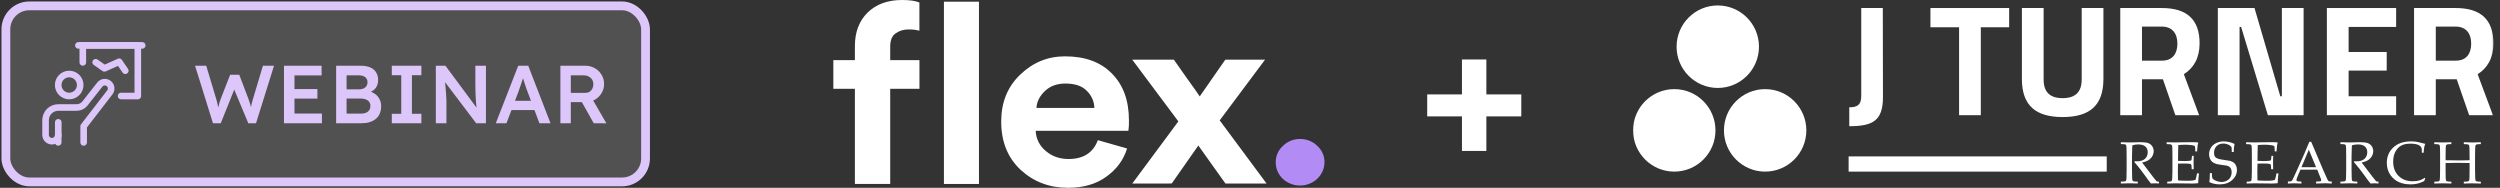
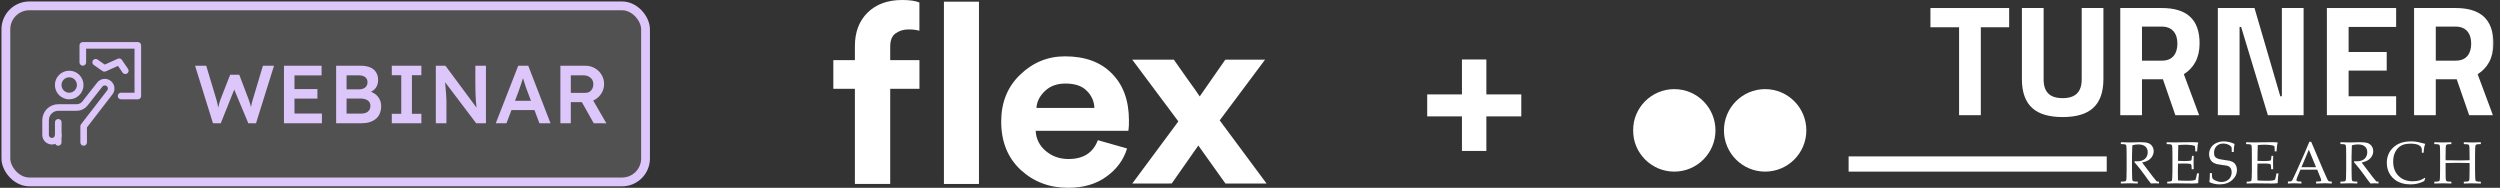
<svg xmlns="http://www.w3.org/2000/svg" width="426" height="32" viewBox="0 0 426 32" fill="none">
  <rect x="0" y="0" width="426" height="32" fill="#333333" stroke="none" />
  <rect x="1" y="1" width="109" height="30" rx="4" fill="white" fill-opacity="0.15" />
  <rect x="1" y="1" width="109" height="30" rx="4" stroke="#DDC6F9" stroke-width="1.5" />
  <g clip-path="url(#clip0_798_3842)">
    <path d="M11.792 16.361C12.828 16.361 13.667 15.521 13.667 14.486C13.667 13.45 12.828 12.611 11.792 12.611C10.757 12.611 9.917 13.45 9.917 14.486C9.917 15.521 10.757 16.361 11.792 16.361Z" stroke="#DDC6F9" stroke-width="1.125" stroke-linecap="round" stroke-linejoin="round" />
    <path d="M14.256 24.264V21.518L18.713 15.743L18.731 15.722C18.899 15.493 18.971 15.208 18.931 14.927C18.891 14.646 18.742 14.393 18.517 14.22C18.291 14.048 18.008 13.971 17.726 14.006C17.445 14.041 17.188 14.185 17.012 14.407L14.477 17.632C14.31 17.846 14.095 18.019 13.851 18.138C13.607 18.256 13.338 18.318 13.067 18.318H9.929C9.645 18.318 9.364 18.374 9.101 18.483C8.839 18.591 8.6 18.751 8.399 18.952C8.198 19.153 8.039 19.391 7.93 19.654C7.821 19.916 7.766 20.198 7.766 20.482V23.008C7.773 23.29 7.89 23.558 8.092 23.755C8.294 23.951 8.565 24.062 8.848 24.062C9.13 24.062 9.401 23.951 9.603 23.755C9.805 23.558 9.922 23.29 9.929 23.008V20.843" stroke="#DDC6F9" stroke-width="1.125" stroke-linecap="round" stroke-linejoin="round" />
    <path d="M9.917 22.973V24.264" stroke="#DDC6F9" stroke-width="1.125" stroke-linecap="round" stroke-linejoin="round" />
    <path d="M14.109 10.627V7.736H23.484V16.361H20.634" stroke="#DDC6F9" stroke-width="1.125" stroke-linecap="round" stroke-linejoin="round" />
    <path d="M16.302 10.61L17.793 11.648L20.305 10.523L21.348 12.048" stroke="#DDC6F9" stroke-width="1.125" stroke-linecap="round" stroke-linejoin="round" />
-     <path d="M13.359 7.736H24.234" stroke="#DDC6F9" stroke-width="1.125" stroke-linecap="round" stroke-linejoin="round" />
  </g>
  <path d="M36.29 21L33.238 11.2H35.142L36.878 16.982C36.934 17.159 36.985 17.355 37.032 17.57C37.079 17.785 37.121 17.999 37.158 18.214C37.195 18.419 37.228 18.611 37.256 18.788C37.284 18.965 37.312 19.115 37.34 19.236L36.962 19.222C37.074 18.783 37.163 18.429 37.228 18.158C37.293 17.887 37.349 17.663 37.396 17.486C37.452 17.299 37.508 17.127 37.564 16.968L39.216 12.74H40.77L42.38 16.968C42.473 17.229 42.557 17.481 42.632 17.724C42.707 17.957 42.767 18.191 42.814 18.424C42.87 18.648 42.921 18.881 42.968 19.124L42.632 19.194C42.669 18.97 42.697 18.788 42.716 18.648C42.735 18.508 42.753 18.382 42.772 18.27C42.791 18.158 42.809 18.051 42.828 17.948C42.847 17.836 42.875 17.705 42.912 17.556C42.959 17.397 43.015 17.197 43.08 16.954L44.802 11.2H46.692L43.626 21H42.31L39.818 15.036L39.986 15.092L37.62 21H36.29ZM48.388 21V11.2H54.8V12.852H50.18V19.348H54.856V21H48.388ZM49.228 16.8V15.176H54.086V16.8H49.228ZM57.278 21V11.2H61.45C62.094 11.2 62.635 11.293 63.074 11.48C63.522 11.667 63.858 11.947 64.082 12.32C64.315 12.684 64.432 13.127 64.432 13.65C64.432 14.191 64.287 14.649 63.998 15.022C63.708 15.395 63.302 15.652 62.78 15.792L62.766 15.512C63.204 15.605 63.587 15.773 63.914 16.016C64.24 16.249 64.492 16.543 64.67 16.898C64.856 17.243 64.95 17.64 64.95 18.088C64.95 18.564 64.87 18.984 64.712 19.348C64.562 19.712 64.338 20.015 64.04 20.258C63.741 20.501 63.386 20.687 62.976 20.818C62.565 20.939 62.103 21 61.59 21H57.278ZM59.056 19.362H61.506C61.851 19.362 62.14 19.311 62.374 19.208C62.616 19.105 62.798 18.956 62.92 18.76C63.05 18.555 63.116 18.312 63.116 18.032C63.116 17.771 63.046 17.547 62.906 17.36C62.775 17.173 62.584 17.033 62.332 16.94C62.08 16.837 61.781 16.786 61.436 16.786H59.056V19.362ZM59.056 15.218H61.282C61.552 15.218 61.786 15.167 61.982 15.064C62.187 14.961 62.346 14.821 62.458 14.644C62.57 14.467 62.626 14.261 62.626 14.028C62.626 13.655 62.5 13.365 62.248 13.16C61.996 12.945 61.627 12.838 61.142 12.838H59.056V15.218ZM66.762 21V19.39H68.372V12.81H66.762V11.2H71.802V12.81H70.192V19.39H71.802V21H66.762ZM74.265 21V11.2H75.903L81.587 18.858L81.279 18.914C81.241 18.653 81.209 18.387 81.181 18.116C81.153 17.836 81.125 17.547 81.097 17.248C81.078 16.949 81.059 16.637 81.041 16.31C81.031 15.983 81.022 15.643 81.013 15.288C81.003 14.924 80.999 14.541 80.999 14.14V11.2H82.805V21H81.139L75.427 13.454L75.791 13.356C75.837 13.879 75.875 14.327 75.903 14.7C75.94 15.064 75.968 15.381 75.987 15.652C76.005 15.913 76.019 16.133 76.029 16.31C76.047 16.487 76.057 16.651 76.057 16.8C76.066 16.94 76.071 17.075 76.071 17.206V21H74.265ZM84.483 21L88.305 11.2H90.013L93.807 21H91.917L89.817 15.428C89.77 15.316 89.705 15.139 89.621 14.896C89.546 14.653 89.462 14.392 89.369 14.112C89.275 13.823 89.191 13.557 89.117 13.314C89.042 13.062 88.986 12.88 88.949 12.768L89.299 12.754C89.243 12.941 89.177 13.151 89.103 13.384C89.028 13.617 88.949 13.86 88.865 14.112C88.781 14.364 88.697 14.607 88.613 14.84C88.538 15.073 88.468 15.283 88.403 15.47L86.303 21H84.483ZM86.219 18.76L86.849 17.178H91.315L91.987 18.76H86.219ZM95.49 21V11.2H99.746C100.334 11.2 100.871 11.34 101.356 11.62C101.841 11.891 102.224 12.264 102.504 12.74C102.793 13.207 102.938 13.734 102.938 14.322C102.938 14.882 102.793 15.4 102.504 15.876C102.224 16.343 101.841 16.716 101.356 16.996C100.88 17.267 100.343 17.402 99.746 17.402H97.268V21H95.49ZM101.174 21L98.682 16.576L100.558 16.226L103.33 21.014L101.174 21ZM97.268 15.82H99.76C100.031 15.82 100.264 15.759 100.46 15.638C100.665 15.507 100.824 15.33 100.936 15.106C101.048 14.882 101.104 14.635 101.104 14.364C101.104 14.056 101.034 13.79 100.894 13.566C100.754 13.342 100.558 13.165 100.306 13.034C100.054 12.903 99.765 12.838 99.438 12.838H97.268V15.82Z" fill="#DDC6F9" />
-   <path d="M218.613 30.491C217.813 29.747 217.377 28.723 217.388 27.654C217.366 26.595 217.813 25.582 218.613 24.862C219.366 24.097 220.415 23.681 221.523 23.681C222.63 23.67 223.702 24.097 224.466 24.862C225.267 25.582 225.716 26.595 225.691 27.654C225.68 29.848 223.808 31.627 221.509 31.616C220.427 31.616 219.389 31.211 218.61 30.491H218.613Z" fill="#B28CF4" />
  <path d="M192.936 31.278L200.792 20.684L192.936 10.171H200.027C200.298 10.541 201.029 11.589 202.228 13.301C203.453 14.989 204.184 16.037 204.43 16.431L208.787 10.173H215.561L207.836 20.509L215.82 31.27H208.812L204.195 24.796C204.042 25.02 203.618 25.641 202.901 26.641C202.206 27.644 201.545 28.588 200.923 29.468L199.662 31.268L192.936 31.278Z" fill="white" />
  <path fill-rule="evenodd" clip-rule="evenodd" d="M187.071 23.884L192.054 25.303C191.454 27.25 190.276 28.849 188.508 30.111C186.775 31.372 184.61 32.001 182.007 32.001C178.838 32.001 176.143 30.988 173.928 28.951C171.713 26.89 170.605 24.143 170.605 20.711C170.605 17.458 171.677 14.789 173.833 12.731C175.99 10.648 178.531 9.6 181.466 9.6C184.881 9.6 187.542 10.568 189.451 12.515C191.395 14.451 192.372 17.13 192.372 20.53C192.372 21.463 192.372 21.431 192.277 22.287H176.484C176.52 23.615 177.142 24.855 178.191 25.722C179.262 26.634 180.56 27.095 182.055 27.095C184.599 27.105 186.27 26.036 187.071 23.887V23.884ZM185.14 15.429C185.977 16.218 186.46 17.274 186.482 18.389H176.612C176.671 17.33 177.153 16.373 178.049 15.517C178.944 14.661 180.11 14.235 181.547 14.235C183.137 14.235 184.34 14.629 185.14 15.429Z" fill="white" />
  <path d="M166.815 31.346H160.845V0.287H166.815V31.346Z" fill="white" />
  <path d="M154.788 5.016C153.999 5.005 153.223 5.24 152.587 5.704C151.988 6.13 151.692 6.874 151.692 7.933V10.252H156.674V15.137H151.692V31.347H145.674V15.137H142V10.252H145.674V7.855C145.674 5.48 146.394 3.578 147.831 2.149C149.293 0.72 151.259 0 153.709 0C155.028 0 156.016 0.147 156.666 0.427V5.234C156.066 5.077 155.43 4.997 154.794 5.021L154.788 5.016Z" fill="white" />
  <path d="M243.196 19.832V16.088H259.228V19.832H243.196ZM249.116 25.72V10.136H253.276V25.72H249.116Z" fill="white" />
  <mask id="mask0_798_3842" style="mask-type:luminance" maskUnits="userSpaceOnUse" x="277" y="0" width="149" height="32">
    <path d="M425.457 0H277.692V32H425.457V0Z" fill="white" />
  </mask>
  <g mask="url(#mask0_798_3842)">
    <path d="M358.986 26.65H315.004V29.244H358.986V26.65Z" fill="white" />
-     <path d="M320.857 16.536C320.857 20.562 319.141 21.505 315.116 21.505V18.283C316.457 18.283 317.155 17.907 317.155 16.377V1.367H320.83L320.857 16.539V16.536Z" fill="white" />
    <path d="M328.95 1.367H342.358V4.645H337.53V19.628H333.828V4.645H328.947V1.367H328.95Z" fill="white" />
    <path d="M351.477 16.723C353.651 16.723 354.722 15.675 354.722 13.528V1.364H358.423V13.446C358.423 18.009 356.036 19.945 351.477 19.945C346.919 19.945 344.531 18.012 344.531 13.446V1.364H348.233V13.528C348.233 15.701 349.307 16.723 351.477 16.723Z" fill="white" />
    <path d="M364.995 13.502V19.625H361.293V1.367H368.374C372.53 1.367 374.81 3.221 374.81 7.382C374.81 9.905 373.792 11.596 372.128 12.645L374.73 19.625H370.68L368.562 13.502H364.995ZM368.374 4.533H364.995V10.333H368.427C370.278 10.333 371.029 9.044 371.029 7.432C371.029 5.687 370.143 4.533 368.374 4.533Z" fill="white" />
    <path d="M377.919 1.367H384.167L388.564 16.404H388.83V1.367H392.533V19.625H386.446L381.888 4.589H381.621V19.625H377.919V1.367Z" fill="white" />
    <path d="M396.501 1.367H408.302V4.589H400.203V8.859H406.694V12.028H400.203V16.404H408.302V19.625H396.501V1.367Z" fill="white" />
    <path d="M415.058 13.502V19.625H411.356V1.367H418.437C422.593 1.367 424.873 3.221 424.873 7.382C424.873 9.905 423.855 11.596 422.191 12.645L424.793 19.625H420.743L418.625 13.502H415.058ZM418.437 4.533H415.058V10.333H418.49C420.341 10.333 421.092 9.044 421.092 7.432C421.092 5.687 420.206 4.533 418.437 4.533Z" fill="white" />
    <path d="M361.392 24.555V24.238C361.521 24.238 361.717 24.243 361.981 24.249L362.932 24.27C363.119 24.27 363.413 24.264 363.806 24.252C364.319 24.235 364.618 24.226 364.7 24.226C365.331 24.226 365.789 24.282 366.079 24.393C366.367 24.505 366.592 24.687 366.751 24.939C366.909 25.192 366.988 25.468 366.988 25.765C366.988 26.041 366.915 26.317 366.765 26.593C366.616 26.869 366.402 27.095 366.12 27.277C365.839 27.459 365.472 27.6 365.02 27.697C365.102 27.812 365.296 28.07 365.604 28.469L366.851 30.111C367.205 30.569 367.414 30.828 367.472 30.878C367.502 30.901 367.531 30.916 367.56 30.927C367.61 30.945 367.719 30.951 367.886 30.951V31.268C367.637 31.245 367.42 31.233 367.232 31.233C367.044 31.233 366.801 31.245 366.519 31.268C366.305 31.021 365.944 30.537 365.437 29.82C365.155 29.421 364.909 29.089 364.692 28.822C364.345 28.378 364.014 27.979 363.7 27.621L363.75 27.471C363.92 27.483 364.052 27.486 364.14 27.486C364.741 27.486 365.196 27.345 365.504 27.06C365.812 26.775 365.971 26.402 365.971 25.935C365.971 25.53 365.839 25.207 365.569 24.966C365.302 24.725 364.897 24.608 364.357 24.608C364.017 24.608 363.686 24.657 363.357 24.76C363.345 24.939 363.333 25.104 363.328 25.26C363.325 25.306 363.313 25.785 363.292 26.698V28.895C363.292 29.345 363.301 29.782 363.316 30.208C363.322 30.522 363.345 30.707 363.383 30.766C363.421 30.825 363.483 30.869 363.568 30.898C363.653 30.927 363.891 30.942 364.278 30.951V31.268C363.809 31.245 363.38 31.233 362.987 31.233C362.671 31.233 362.137 31.245 361.389 31.268V30.951C361.776 30.945 362.013 30.927 362.099 30.898C362.184 30.872 362.242 30.831 362.277 30.781C362.316 30.716 362.342 30.555 362.351 30.299C362.354 30.232 362.363 29.762 362.377 28.895V26.605C362.377 26.155 362.371 25.718 362.363 25.289C362.354 24.975 362.327 24.79 362.292 24.731C362.254 24.672 362.192 24.631 362.11 24.602C362.025 24.575 361.788 24.558 361.395 24.549L361.392 24.555Z" fill="white" />
    <path d="M369.3 31.273V30.956C369.646 30.953 369.875 30.927 369.983 30.877C370.03 30.856 370.063 30.827 370.083 30.783C370.115 30.718 370.139 30.545 370.154 30.263C370.174 29.828 370.183 29.453 370.183 29.135V26.61C370.183 26.16 370.177 25.723 370.168 25.294C370.159 24.98 370.133 24.795 370.095 24.739C370.057 24.68 369.995 24.639 369.913 24.61C369.828 24.583 369.59 24.566 369.197 24.557V24.24L370.608 24.269L372.101 24.243C372.817 24.234 373.336 24.228 373.659 24.228C373.982 24.228 374.292 24.246 374.583 24.281C374.53 24.469 374.495 24.633 374.475 24.771C374.469 24.801 374.439 25.144 374.387 25.802H374.075C374.078 25.464 374.057 25.159 374.011 24.88C373.829 24.804 373.63 24.754 373.413 24.727C373.043 24.68 372.673 24.657 372.304 24.657C372.225 24.657 372.048 24.663 371.772 24.677C371.5 24.692 371.303 24.704 371.183 24.713C371.171 25.077 371.16 25.42 371.154 25.741L371.133 27.409C371.52 27.432 371.872 27.444 372.198 27.444C372.591 27.444 372.926 27.426 373.201 27.388C373.307 27.376 373.374 27.35 373.403 27.309C373.433 27.268 373.459 27.133 373.483 26.903L373.512 26.557H373.808V26.651L373.785 27.682L373.808 28.836H373.463L373.448 28.498C373.442 28.254 373.418 28.102 373.381 28.043C373.342 27.984 373.272 27.943 373.166 27.92C372.979 27.881 372.614 27.861 372.072 27.861C371.852 27.861 371.538 27.87 371.133 27.884C371.116 28.213 371.107 28.704 371.107 29.356C371.107 29.966 371.116 30.43 371.133 30.748C371.608 30.783 372.14 30.8 372.729 30.8C373.149 30.8 373.445 30.789 373.623 30.762C373.803 30.736 373.967 30.692 374.117 30.63C374.155 30.527 374.196 30.389 374.234 30.213C374.308 29.919 374.354 29.699 374.377 29.549H374.709C374.624 30.216 374.58 30.768 374.58 31.209C374.295 31.253 373.953 31.273 373.548 31.273L370.594 31.238C370.55 31.238 370.118 31.25 369.297 31.273H369.3Z" fill="white" />
    <path d="M376.472 31.031C376.525 30.714 376.558 30.2 376.566 29.492H376.898C376.916 29.974 376.942 30.259 376.98 30.347C377.018 30.435 377.109 30.529 377.255 30.626C377.4 30.726 377.596 30.814 377.84 30.89C378.083 30.97 378.32 31.008 378.547 31.008C378.881 31.008 379.185 30.931 379.468 30.776C379.749 30.62 379.955 30.421 380.08 30.171C380.207 29.921 380.274 29.654 380.274 29.369C380.274 29.152 380.242 28.964 380.177 28.805C380.112 28.647 380.016 28.52 379.884 28.421C379.752 28.324 379.588 28.253 379.394 28.215C379.27 28.194 379.028 28.162 378.664 28.115C378.297 28.068 377.986 28.015 377.728 27.959C377.385 27.854 377.133 27.73 376.971 27.59C376.81 27.448 376.678 27.261 376.578 27.032C376.479 26.799 376.426 26.553 376.426 26.285C376.426 25.895 376.529 25.531 376.731 25.184C376.933 24.841 377.232 24.573 377.631 24.38C378.027 24.189 378.462 24.092 378.925 24.092C379.206 24.092 379.511 24.13 379.843 24.203C380.175 24.277 380.482 24.385 380.77 24.529C380.723 24.738 380.691 24.932 380.67 25.111C380.649 25.29 380.635 25.554 380.626 25.904H380.294C380.286 25.396 380.271 25.117 380.251 25.073C380.169 24.955 380.057 24.847 379.913 24.75C379.573 24.559 379.219 24.462 378.849 24.462C378.37 24.462 377.986 24.609 377.702 24.899C377.417 25.19 377.273 25.569 377.273 26.033C377.273 26.315 377.323 26.529 377.426 26.685C377.528 26.838 377.71 26.961 377.975 27.055C378.156 27.117 378.452 27.175 378.866 27.231C379.28 27.287 379.649 27.346 379.977 27.407C380.289 27.498 380.517 27.61 380.664 27.736C380.814 27.863 380.934 28.03 381.031 28.238C381.128 28.444 381.175 28.688 381.175 28.964C381.175 29.622 380.902 30.194 380.36 30.685C379.813 31.172 379.11 31.419 378.247 31.419C377.593 31.419 377.003 31.29 376.472 31.031Z" fill="white" />
    <path d="M382.835 31.273V30.956C383.182 30.953 383.41 30.927 383.519 30.877C383.566 30.856 383.598 30.827 383.619 30.783C383.651 30.718 383.674 30.545 383.689 30.263C383.709 29.828 383.718 29.453 383.718 29.135V26.61C383.718 26.16 383.712 25.723 383.704 25.294C383.695 24.98 383.669 24.795 383.633 24.739C383.595 24.68 383.534 24.639 383.452 24.61C383.367 24.583 383.129 24.566 382.735 24.557V24.24L384.146 24.269L385.639 24.243C386.356 24.234 386.875 24.228 387.198 24.228C387.52 24.228 387.834 24.246 388.122 24.281C388.069 24.469 388.033 24.633 388.013 24.771C388.007 24.801 387.977 25.144 387.924 25.802H387.614C387.617 25.464 387.596 25.159 387.549 24.88C387.368 24.804 387.167 24.754 386.95 24.727C386.581 24.68 386.211 24.657 385.842 24.657C385.763 24.657 385.587 24.663 385.314 24.677C385.041 24.692 384.845 24.704 384.725 24.713C384.713 25.077 384.701 25.42 384.695 25.741L384.675 27.409C385.062 27.432 385.414 27.444 385.739 27.444C386.132 27.444 386.467 27.426 386.743 27.388C386.848 27.376 386.915 27.35 386.945 27.309C386.974 27.268 387 27.133 387.024 26.903L387.053 26.557H387.35V26.651L387.323 27.682L387.35 28.836H387.003L386.989 28.498C386.983 28.254 386.96 28.102 386.921 28.043C386.883 27.984 386.813 27.943 386.707 27.92C386.52 27.881 386.156 27.861 385.613 27.861C385.393 27.861 385.08 27.87 384.675 27.884C384.657 28.213 384.651 28.704 384.651 29.356C384.651 29.966 384.66 30.43 384.675 30.748C385.15 30.783 385.681 30.8 386.27 30.8C386.687 30.8 386.986 30.789 387.165 30.762C387.344 30.736 387.508 30.692 387.657 30.63C387.696 30.527 387.737 30.389 387.775 30.213C387.848 29.919 387.895 29.699 387.919 29.549H388.25C388.165 30.216 388.122 30.768 388.122 31.209C387.837 31.253 387.493 31.273 387.085 31.273L384.132 31.238C384.088 31.238 383.657 31.25 382.835 31.273Z" fill="white" />
    <path d="M389.859 31.272V30.934C390.121 30.932 390.282 30.92 390.346 30.902C390.411 30.885 390.47 30.849 390.526 30.799C390.579 30.75 390.657 30.614 390.76 30.4C390.818 30.277 391.033 29.816 391.405 29.008L392.644 26.215C392.779 25.907 393.068 25.226 393.512 24.165H393.828L395.943 29.134C396.287 29.939 396.515 30.444 396.626 30.65C396.688 30.764 396.759 30.84 396.832 30.879C396.905 30.917 397.073 30.934 397.333 30.937V31.275C396.817 31.243 396.459 31.225 396.254 31.225L394.661 31.275V30.937C395.031 30.932 395.254 30.92 395.333 30.902C395.413 30.887 395.465 30.861 395.495 30.832C395.524 30.799 395.535 30.761 395.535 30.714C395.535 30.641 395.512 30.547 395.465 30.432L394.858 28.917H391.992L391.455 30.189C391.358 30.418 391.312 30.582 391.312 30.688C391.312 30.735 391.323 30.773 391.35 30.802C391.387 30.846 391.443 30.876 391.52 30.893C391.643 30.92 391.857 30.934 392.162 30.937V31.275C391.604 31.246 391.188 31.231 390.91 31.231C390.59 31.231 390.238 31.246 389.859 31.275V31.272ZM392.165 28.494H394.659L393.426 25.513L392.165 28.494Z" fill="white" />
    <path d="M398.804 24.555V24.238C398.933 24.238 399.129 24.243 399.394 24.249L400.344 24.27C400.531 24.27 400.824 24.264 401.218 24.252C401.731 24.235 402.031 24.226 402.113 24.226C402.743 24.226 403.201 24.282 403.491 24.393C403.778 24.505 404.004 24.687 404.163 24.939C404.321 25.192 404.4 25.468 404.4 25.765C404.4 26.041 404.327 26.317 404.178 26.593C404.028 26.869 403.813 27.095 403.532 27.277C403.251 27.459 402.884 27.6 402.432 27.697C402.514 27.812 402.708 28.07 403.016 28.469L404.263 30.111C404.617 30.569 404.826 30.828 404.885 30.878C404.914 30.901 404.943 30.916 404.972 30.927C405.022 30.945 405.131 30.951 405.298 30.951V31.268C405.049 31.245 404.832 31.233 404.644 31.233C404.456 31.233 404.213 31.245 403.931 31.268C403.717 31.021 403.356 30.537 402.849 29.82C402.567 29.421 402.32 29.089 402.103 28.822C401.758 28.378 401.426 27.979 401.112 27.621L401.162 27.471C401.332 27.483 401.464 27.486 401.552 27.486C402.153 27.486 402.608 27.345 402.916 27.06C403.224 26.775 403.382 26.402 403.382 25.935C403.382 25.53 403.251 25.207 402.981 24.966C402.714 24.725 402.309 24.608 401.769 24.608C401.429 24.608 401.097 24.657 400.769 24.76C400.757 24.939 400.745 25.104 400.739 25.26C400.737 25.306 400.725 25.785 400.704 26.698V28.895C400.704 29.345 400.713 29.782 400.728 30.208C400.734 30.522 400.757 30.707 400.795 30.766C400.834 30.825 400.895 30.869 400.98 30.898C401.065 30.927 401.303 30.942 401.69 30.951V31.268C401.221 31.245 400.792 31.233 400.4 31.233C400.082 31.233 399.548 31.245 398.801 31.268V30.951C399.188 30.945 399.426 30.927 399.511 30.898C399.595 30.872 399.654 30.831 399.689 30.781C399.728 30.716 399.754 30.555 399.763 30.299C399.765 30.232 399.775 29.762 399.789 28.895V26.605C399.789 26.155 399.783 25.718 399.775 25.289C399.765 24.975 399.739 24.79 399.704 24.731C399.666 24.672 399.604 24.631 399.522 24.602C399.437 24.575 399.199 24.558 398.806 24.549L398.804 24.555Z" fill="white" />
    <path d="M413.266 30.403L413.072 30.864C412.684 31.058 412.31 31.202 411.94 31.287C411.57 31.375 411.169 31.419 410.732 31.419C410.221 31.419 409.745 31.354 409.306 31.225C408.866 31.096 408.484 30.911 408.156 30.673C407.828 30.432 407.56 30.165 407.352 29.868C407.143 29.572 406.986 29.249 406.877 28.899C406.769 28.55 406.713 28.168 406.713 27.751C406.713 26.697 407.079 25.824 407.812 25.131C408.546 24.438 409.549 24.092 410.819 24.092C411.119 24.092 411.397 24.109 411.652 24.145C411.908 24.18 412.218 24.244 412.588 24.341C412.954 24.438 413.181 24.497 413.263 24.512C413.189 24.694 413.136 24.873 413.099 25.046C413.046 25.328 413.01 25.651 412.99 26.021H412.679L412.673 25.437C412.641 25.114 412.462 24.873 412.136 24.714C411.81 24.556 411.336 24.477 410.708 24.477C410.238 24.482 409.843 24.544 409.514 24.659C409.188 24.773 408.901 24.952 408.651 25.199C408.402 25.446 408.199 25.757 408.042 26.136C407.883 26.515 407.804 26.987 407.798 27.56C407.798 28.561 408.103 29.366 408.713 29.974C409.323 30.582 410.129 30.887 411.133 30.887C411.585 30.887 412.004 30.826 412.389 30.7C412.652 30.614 412.914 30.479 413.174 30.297L413.26 30.4L413.266 30.403Z" fill="white" />
    <path d="M414.801 24.556V24.239L416.315 24.274L417.711 24.239V24.556C417.321 24.562 417.083 24.58 417.001 24.609C416.916 24.638 416.857 24.677 416.824 24.727C416.787 24.791 416.76 24.953 416.752 25.208C416.749 25.273 416.739 25.743 416.728 26.615V27.302C417.376 27.326 418.168 27.337 419.104 27.337C419.82 27.337 420.392 27.326 420.819 27.302V26.615C420.819 26.166 420.811 25.728 420.797 25.296C420.787 24.982 420.761 24.797 420.726 24.738C420.688 24.68 420.626 24.638 420.544 24.609C420.459 24.583 420.225 24.565 419.831 24.556V24.239C420.541 24.262 421.028 24.274 421.292 24.274C421.392 24.274 421.873 24.262 422.735 24.239V24.556C422.348 24.562 422.111 24.58 422.026 24.609C421.941 24.638 421.882 24.677 421.852 24.727C421.809 24.791 421.785 24.953 421.774 25.208C421.77 25.273 421.761 25.743 421.747 26.612V28.903C421.747 29.352 421.756 29.79 421.774 30.215C421.779 30.53 421.803 30.715 421.841 30.773C421.878 30.832 421.941 30.876 422.026 30.905C422.111 30.932 422.348 30.95 422.735 30.958V31.276C422.099 31.252 421.576 31.24 421.172 31.24C420.741 31.24 420.292 31.252 419.831 31.276V30.958C420.225 30.953 420.462 30.935 420.547 30.905C420.633 30.879 420.691 30.838 420.723 30.788C420.768 30.723 420.79 30.562 420.797 30.309C420.8 30.239 420.808 29.772 420.819 28.906V27.781C419.895 27.757 419.195 27.746 418.717 27.746C418.195 27.746 417.531 27.757 416.728 27.781V28.906C416.728 29.352 416.734 29.79 416.742 30.215C416.752 30.527 416.778 30.715 416.816 30.773C416.854 30.832 416.916 30.876 416.998 30.903C417.083 30.929 417.321 30.947 417.713 30.956V31.273C417.268 31.249 416.81 31.237 416.337 31.237C415.825 31.237 415.311 31.249 414.804 31.273V30.956C415.191 30.95 415.428 30.932 415.513 30.903C415.598 30.876 415.657 30.835 415.693 30.785C415.73 30.72 415.757 30.559 415.765 30.303C415.769 30.236 415.778 29.766 415.792 28.9V26.609C415.792 26.16 415.786 25.722 415.778 25.293C415.769 24.979 415.743 24.794 415.707 24.735C415.669 24.677 415.608 24.636 415.526 24.606C415.44 24.58 415.203 24.562 414.809 24.553L414.801 24.556Z" fill="white" />
-     <path d="M292.71 14.985C296.587 14.985 299.729 11.839 299.729 7.958C299.729 4.076 296.587 0.93 292.71 0.93C288.833 0.93 285.69 4.076 285.69 7.958C285.69 11.839 288.833 14.985 292.71 14.985Z" fill="white" />
    <path d="M285.296 29.242C289.173 29.242 292.315 26.096 292.315 22.215C292.315 18.333 289.173 15.187 285.296 15.187C281.419 15.187 278.276 18.333 278.276 22.215C278.276 26.096 281.419 29.242 285.296 29.242Z" fill="white" />
    <path d="M300.78 29.242C304.657 29.242 307.8 26.096 307.8 22.215C307.8 18.333 304.657 15.187 300.78 15.187C296.903 15.187 293.761 18.333 293.761 22.215C293.761 26.096 296.903 29.242 300.78 29.242Z" fill="white" />
  </g>
  <defs>
    <clipPath id="clip0_798_3842">
      <rect width="18" height="18" fill="white" transform="translate(7 7)" />
    </clipPath>
  </defs>
</svg>